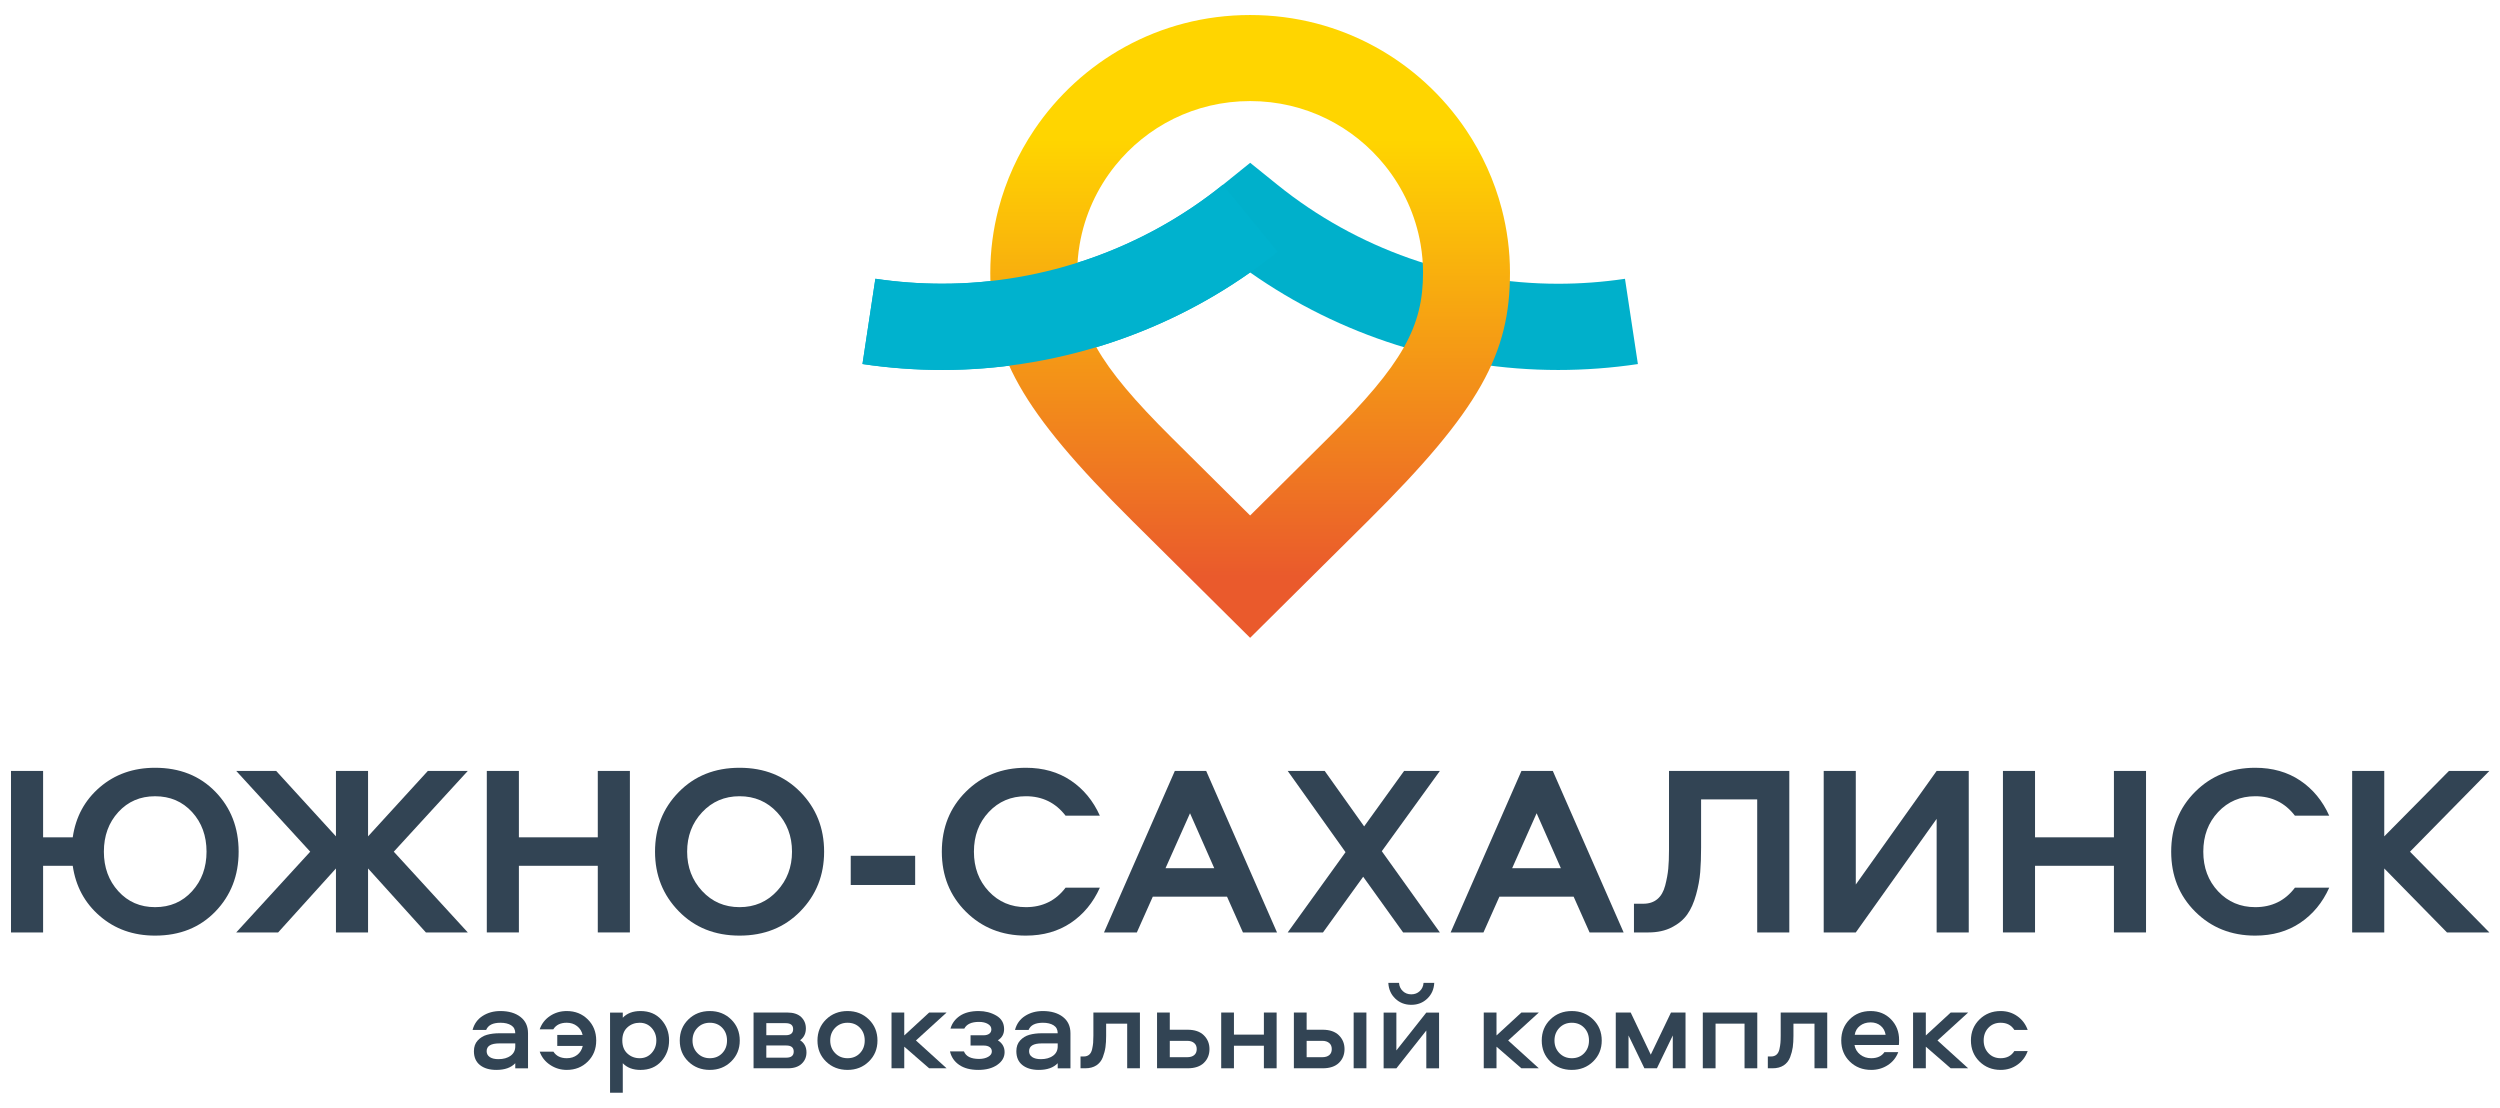
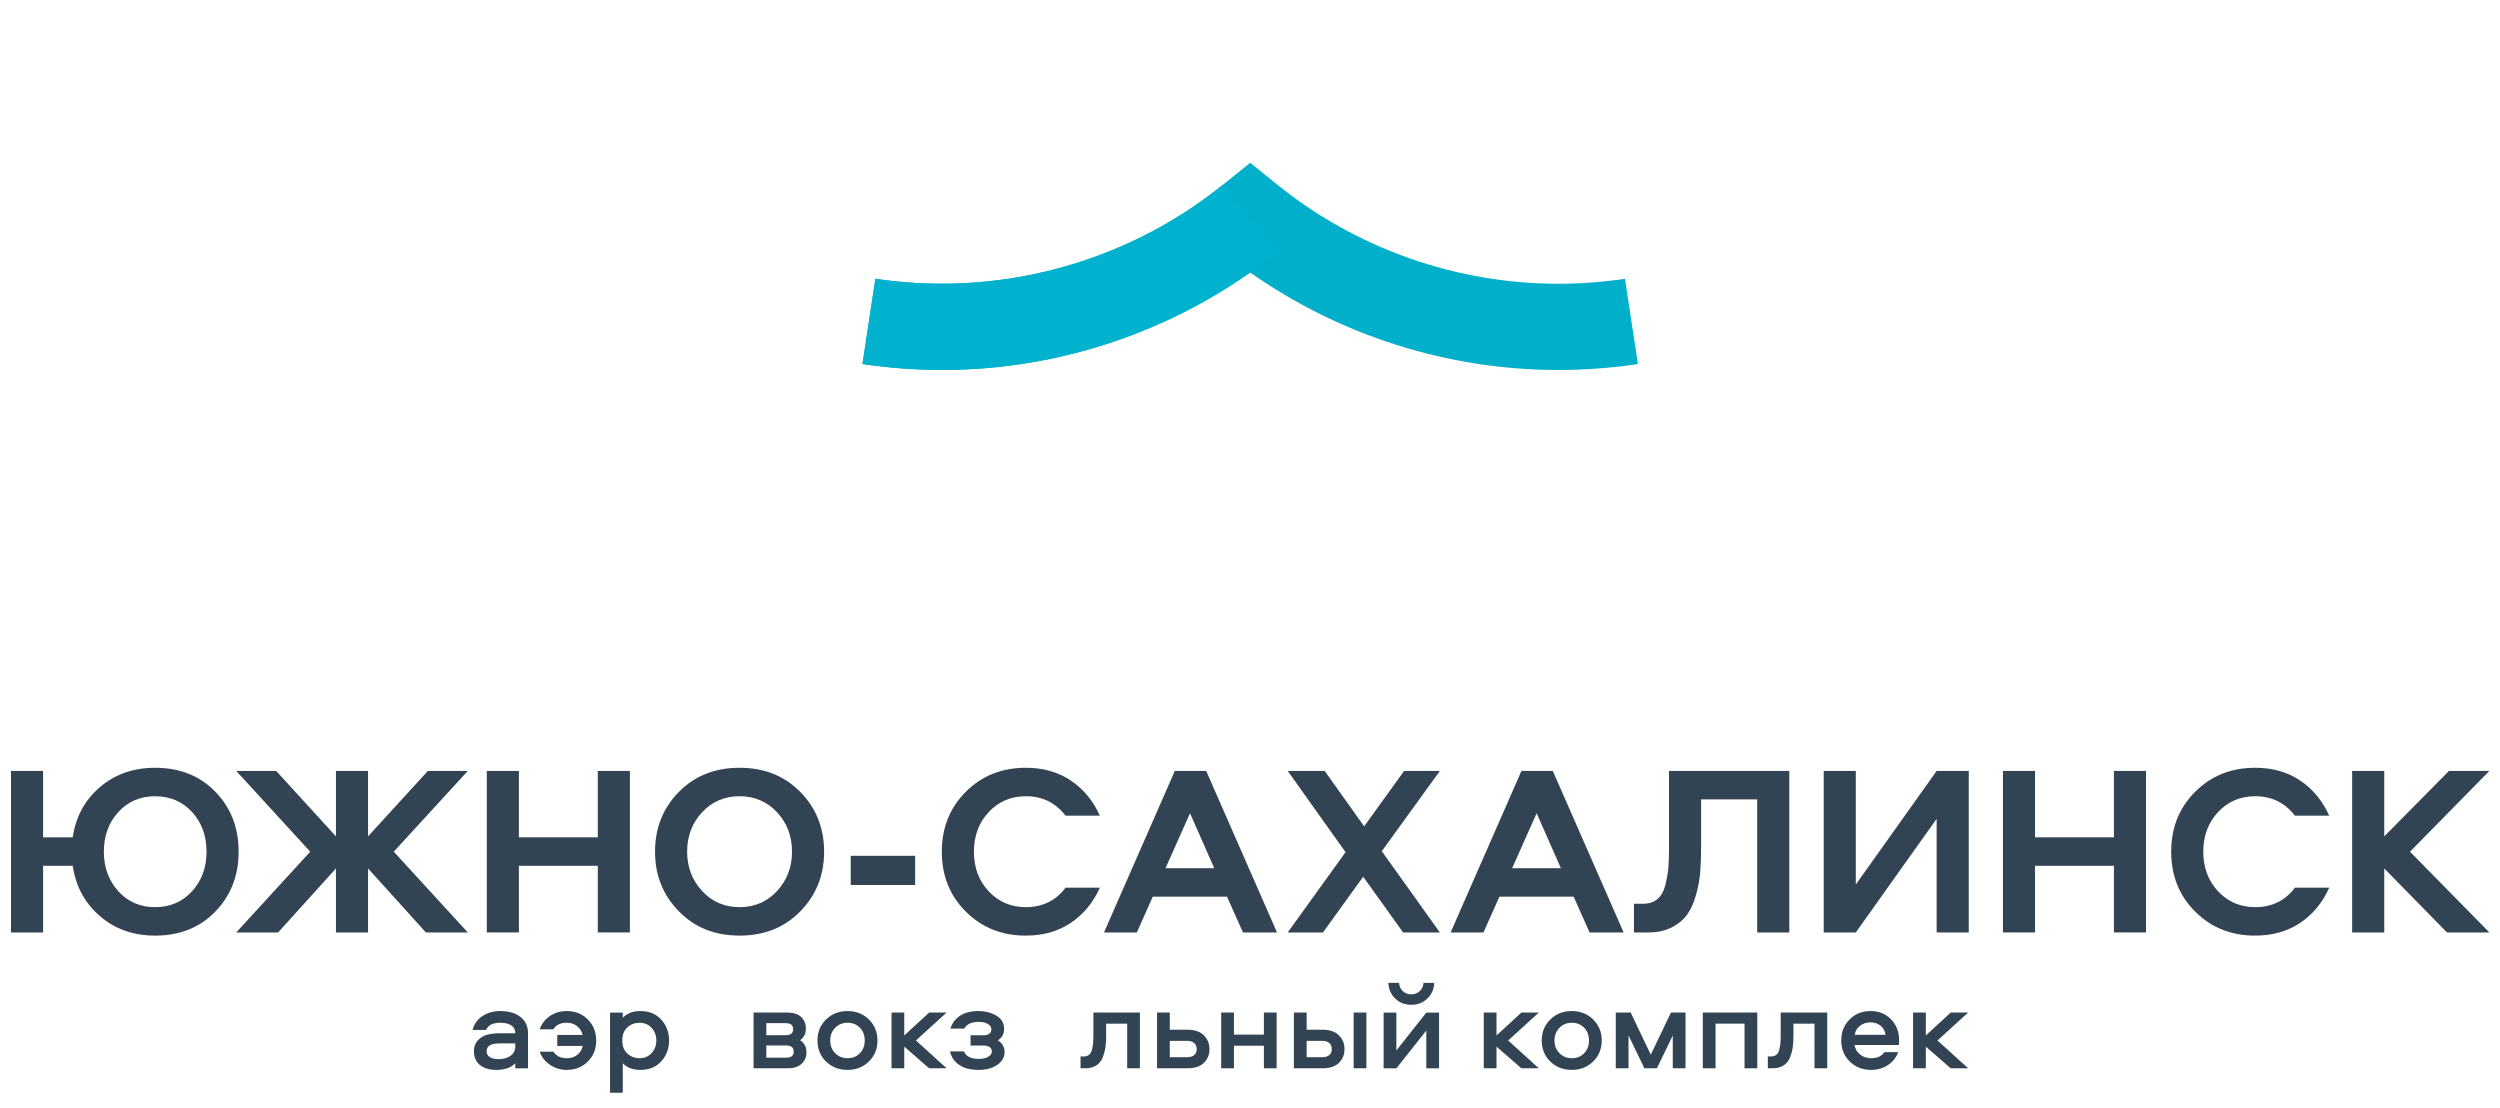
<svg xmlns="http://www.w3.org/2000/svg" width="158" height="70" viewBox="0 0 158 70" fill="none">
  <g clip-path="url(#clip0_8527_585)">
    <path d="M9.801 57.332C10.751 57.332 11.53 56.997 12.14 56.325C12.748 55.655 13.053 54.822 13.053 53.827C13.053 52.823 12.748 51.988 12.14 51.322C11.53 50.656 10.751 50.323 9.801 50.323C8.862 50.323 8.087 50.656 7.478 51.322C6.869 51.988 6.565 52.823 6.565 53.827C6.565 54.822 6.869 55.655 7.478 56.325C8.087 56.997 8.862 57.332 9.801 57.332ZM9.801 59.131C8.428 59.131 7.264 58.719 6.309 57.893C5.354 57.069 4.784 56.01 4.597 54.719H2.724V58.931H0.695V48.723H2.724V52.92H4.597C4.784 51.629 5.354 50.573 6.309 49.753C7.264 48.934 8.428 48.523 9.801 48.523C11.36 48.523 12.63 49.029 13.611 50.038C14.591 51.047 15.082 52.31 15.082 53.827C15.082 55.334 14.591 56.595 13.611 57.609C12.63 58.624 11.36 59.131 9.801 59.131V59.131Z" fill="#324454" />
    <path d="M29.564 58.93H26.916L23.261 54.887V58.93H21.232V54.887L17.578 58.93H14.93L19.606 53.827L14.93 48.723H17.454L21.232 52.858V48.723H23.261V52.858L27.04 48.723H29.564L24.887 53.827L29.564 58.93Z" fill="#324454" />
    <path d="M39.809 58.93H37.78V54.718H32.794V58.93H30.766V48.723H32.794V52.919H37.78V48.723H39.809V58.93Z" fill="#324454" />
    <path d="M44.372 56.31C45.002 56.991 45.791 57.332 46.741 57.332C47.691 57.332 48.481 56.991 49.111 56.31C49.74 55.628 50.055 54.801 50.055 53.827C50.055 52.843 49.74 52.013 49.111 51.337C48.481 50.661 47.691 50.322 46.741 50.322C45.791 50.322 45.001 50.661 44.372 51.337C43.742 52.013 43.427 52.843 43.427 53.827C43.427 54.801 43.742 55.629 44.372 56.31ZM50.582 57.594C49.58 58.619 48.3 59.131 46.741 59.131C45.182 59.131 43.902 58.619 42.901 57.594C41.899 56.569 41.398 55.313 41.398 53.827C41.398 52.331 41.899 51.073 42.901 50.053C43.902 49.033 45.182 48.523 46.741 48.523C48.3 48.523 49.58 49.033 50.582 50.053C51.583 51.073 52.084 52.331 52.084 53.827C52.084 55.313 51.583 56.569 50.582 57.594Z" fill="#324454" />
    <path d="M53.766 54.086H57.838V55.931H53.766V54.086Z" fill="#324454" />
    <path d="M64.835 48.523C65.929 48.523 66.877 48.793 67.677 49.33C68.476 49.868 69.088 50.609 69.511 51.552H67.344C66.714 50.732 65.877 50.322 64.835 50.322C63.895 50.322 63.113 50.655 62.489 51.321C61.864 51.988 61.552 52.823 61.552 53.827C61.552 54.832 61.864 55.666 62.489 56.333C63.113 56.999 63.895 57.332 64.835 57.332C65.888 57.332 66.724 56.922 67.344 56.102H69.511C69.088 57.046 68.476 57.786 67.677 58.324C66.877 58.862 65.929 59.131 64.835 59.131C63.317 59.131 62.053 58.626 61.041 57.617C60.029 56.608 59.523 55.344 59.523 53.827C59.523 52.31 60.029 51.047 61.041 50.038C62.053 49.029 63.317 48.523 64.835 48.523Z" fill="#324454" />
    <path d="M75.209 51.397L73.66 54.872H76.742L75.209 51.397ZM76.231 48.723L80.707 58.93H78.554L77.548 56.67H72.856L71.849 58.93H69.773L74.249 48.723H76.231Z" fill="#324454" />
    <path d="M81.383 58.93L85.038 53.857L81.383 48.723H83.721L86.214 52.228L88.739 48.723H91L87.33 53.796L91 58.93H88.677L86.153 55.41L83.613 58.93H81.383Z" fill="#324454" />
    <path d="M97.115 51.397L95.567 54.872H98.648L97.115 51.397H97.115ZM98.137 48.723L102.613 58.93H100.461L99.454 56.67H94.762L93.755 58.93H91.68L96.155 48.723H98.137Z" fill="#324454" />
    <path d="M105.48 48.723H113.084V58.93H111.055V50.522H107.509V53.566C107.509 54.15 107.49 54.667 107.454 55.118C107.418 55.569 107.331 56.046 107.191 56.547C107.052 57.05 106.866 57.465 106.634 57.793C106.402 58.121 106.077 58.392 105.659 58.608C105.241 58.823 104.748 58.93 104.18 58.93H103.266V57.116H103.854C104.216 57.116 104.513 57.019 104.745 56.824C104.977 56.63 105.142 56.343 105.24 55.963C105.338 55.584 105.403 55.233 105.434 54.91C105.465 54.587 105.481 54.185 105.481 53.704V48.723L105.48 48.723Z" fill="#324454" />
    <path d="M124.425 58.93H122.396V51.751L117.286 58.93H115.258V48.723H117.286V55.902L122.396 48.723H124.425V58.93Z" fill="#324454" />
    <path d="M135.629 58.93H133.6V54.718H128.614V58.93H126.586V48.723H128.614V52.919H133.6V48.723H135.629V58.93Z" fill="#324454" />
    <path d="M142.531 48.523C143.624 48.523 144.572 48.793 145.372 49.33C146.172 49.868 146.784 50.609 147.207 51.552H145.039C144.409 50.732 143.573 50.322 142.531 50.322C141.591 50.322 140.809 50.655 140.184 51.321C139.56 51.988 139.248 52.823 139.248 53.827C139.248 54.832 139.56 55.666 140.184 56.333C140.809 56.999 141.591 57.332 142.531 57.332C143.584 57.332 144.42 56.922 145.039 56.102H147.207C146.784 57.046 146.172 57.786 145.372 58.324C144.572 58.862 143.624 59.131 142.531 59.131C141.013 59.131 139.748 58.626 138.737 57.617C137.725 56.608 137.219 55.344 137.219 53.827C137.219 52.31 137.725 51.047 138.737 50.038C139.748 49.029 141.013 48.523 142.531 48.523Z" fill="#324454" />
    <path d="M157.328 58.93H154.649L150.685 54.887V58.93H148.656V48.723H150.685V52.858L154.773 48.723H157.328L152.311 53.827L157.328 58.93Z" fill="#324454" />
    <path d="M98.478 23.383C91.506 23.383 84.673 21.208 79.011 17.22C73.349 21.208 66.517 23.383 59.546 23.383C57.867 23.383 56.172 23.257 54.508 23.009L55.323 17.62C56.718 17.828 58.139 17.933 59.545 17.933C65.987 17.933 72.285 15.714 77.28 11.685L79.011 10.289L80.742 11.685C85.737 15.714 92.035 17.933 98.477 17.933C99.884 17.933 101.304 17.828 102.699 17.62L103.515 23.009C101.851 23.257 100.156 23.383 98.477 23.383H98.478Z" fill="#00B0CB" />
-     <path fill-rule="evenodd" clip-rule="evenodd" d="M65.361 8.211C64.344 9.724 63.576 11.406 63.108 13.191C62.768 14.493 62.586 15.849 62.586 17.235C62.586 22.344 64.465 25.877 71.569 32.93C74.53 35.868 79.008 40.311 79.008 40.311C79.008 40.311 83.487 35.868 86.447 32.93C93.552 25.877 95.431 22.344 95.431 17.235C95.431 15.849 95.248 14.493 94.908 13.191C94.441 11.406 93.673 9.724 92.655 8.211C89.746 3.889 84.796 0.949 79.008 0.949C73.221 0.949 68.271 3.889 65.361 8.211H65.361ZM74.058 27.666C69.331 22.973 68.081 20.623 68.081 17.224C68.081 16.621 68.135 16.027 68.234 15.446C68.547 13.604 69.336 11.892 70.486 10.464C72.464 8.006 75.505 6.388 79.008 6.388C82.512 6.388 85.553 8.006 87.531 10.464C88.681 11.892 89.47 13.604 89.783 15.446C89.882 16.027 89.936 16.621 89.936 17.224C89.936 20.623 88.686 22.973 83.959 27.666C81.989 29.622 79.008 32.579 79.008 32.579C79.008 32.579 76.028 29.622 74.058 27.666Z" fill="url(#paint0_linear_8527_585)" />
    <path d="M59.545 23.378C57.866 23.378 56.172 23.252 54.508 23.004L55.323 17.614C56.719 17.823 58.139 17.928 59.545 17.928C65.987 17.928 72.285 15.708 77.281 11.68L80.743 15.909C74.772 20.726 67.244 23.378 59.545 23.378V23.378Z" fill="#00B2CE" />
    <path d="M32.565 66.132V65.943H31.562C31.025 65.943 30.756 66.107 30.756 66.433C30.756 66.595 30.823 66.719 30.954 66.807C31.086 66.895 31.268 66.939 31.501 66.939C31.815 66.939 32.072 66.867 32.269 66.724C32.467 66.581 32.565 66.383 32.565 66.132ZM31.623 63.898C32.15 63.898 32.573 64.022 32.892 64.268C33.211 64.515 33.371 64.859 33.371 65.302V67.52H32.565V67.196C32.297 67.478 31.899 67.618 31.372 67.618C30.936 67.618 30.59 67.516 30.335 67.313C30.079 67.109 29.951 66.816 29.951 66.434C29.951 66.157 30.031 65.932 30.191 65.758C30.35 65.585 30.545 65.465 30.776 65.4C31.006 65.335 31.27 65.302 31.57 65.302H32.565C32.565 65.076 32.479 64.908 32.307 64.8C32.135 64.692 31.91 64.638 31.63 64.638C31.149 64.638 30.848 64.789 30.726 65.091H29.867C29.968 64.709 30.18 64.414 30.502 64.208C30.823 64.001 31.197 63.898 31.623 63.898H31.623Z" fill="#324454" />
    <path d="M35.219 66.101V65.407H36.822C36.767 65.176 36.649 64.99 36.469 64.849C36.289 64.708 36.072 64.637 35.819 64.637C35.424 64.637 35.14 64.775 34.968 65.053H34.109C34.231 64.7 34.447 64.42 34.759 64.211C35.071 64.002 35.424 63.898 35.819 63.898C36.351 63.898 36.795 64.075 37.149 64.427C37.504 64.779 37.681 65.224 37.681 65.762C37.681 66.295 37.504 66.738 37.149 67.09C36.794 67.442 36.351 67.618 35.819 67.618C35.434 67.618 35.084 67.513 34.767 67.301C34.45 67.09 34.231 66.811 34.109 66.464H34.976C35.153 66.74 35.434 66.879 35.819 66.879C36.078 66.879 36.297 66.81 36.477 66.672C36.657 66.533 36.775 66.343 36.831 66.101H35.219H35.219Z" fill="#324454" />
    <path d="M39.653 64.929C39.437 65.122 39.33 65.398 39.33 65.755C39.33 66.112 39.438 66.389 39.653 66.585C39.868 66.781 40.126 66.879 40.425 66.879C40.733 66.879 40.987 66.77 41.185 66.55C41.382 66.332 41.481 66.067 41.481 65.755C41.481 65.448 41.382 65.185 41.185 64.966C40.987 64.748 40.733 64.638 40.425 64.638C40.126 64.638 39.868 64.735 39.653 64.928V64.929ZM39.36 69.059H38.555V63.997H39.36V64.321C39.629 64.039 40.001 63.898 40.478 63.898C41.03 63.898 41.469 64.081 41.796 64.446C42.123 64.811 42.286 65.247 42.286 65.755C42.286 66.268 42.123 66.707 41.796 67.072C41.469 67.436 41.03 67.619 40.478 67.619C40.001 67.619 39.629 67.478 39.36 67.196V69.06V69.059Z" fill="#324454" />
-     <path d="M44.861 66.879C45.18 66.879 45.441 66.774 45.644 66.562C45.847 66.35 45.948 66.084 45.948 65.762C45.948 65.435 45.847 65.166 45.644 64.954C45.441 64.743 45.18 64.638 44.861 64.638C44.546 64.638 44.286 64.745 44.078 64.958C43.87 65.172 43.767 65.44 43.767 65.762C43.767 66.079 43.87 66.344 44.078 66.558C44.286 66.772 44.546 66.879 44.861 66.879V66.879ZM44.861 63.898C45.398 63.898 45.847 64.076 46.21 64.43C46.572 64.785 46.753 65.229 46.753 65.762C46.753 66.29 46.572 66.731 46.21 67.086C45.847 67.441 45.398 67.618 44.861 67.618C44.318 67.618 43.866 67.442 43.504 67.09C43.142 66.738 42.961 66.295 42.961 65.762C42.961 65.229 43.142 64.785 43.504 64.43C43.866 64.076 44.318 63.898 44.861 63.898Z" fill="#324454" />
    <path d="M48.431 66.844H49.692C50.006 66.844 50.163 66.716 50.163 66.46C50.163 66.203 50.006 66.075 49.692 66.075H48.431V66.844ZM48.431 65.426H49.654C49.968 65.426 50.126 65.298 50.126 65.041C50.126 64.789 49.968 64.664 49.654 64.664H48.431V65.426V65.426ZM50.566 65.743C50.835 65.914 50.969 66.171 50.969 66.513C50.969 66.799 50.868 67.038 50.665 67.229C50.462 67.421 50.173 67.516 49.799 67.516H47.625V63.992H49.761C50.141 63.992 50.431 64.087 50.631 64.275C50.831 64.464 50.931 64.704 50.931 64.996C50.931 65.318 50.81 65.567 50.567 65.743L50.566 65.743Z" fill="#324454" />
    <path d="M53.564 66.879C53.883 66.879 54.144 66.774 54.347 66.562C54.55 66.35 54.651 66.084 54.651 65.762C54.651 65.435 54.55 65.166 54.347 64.954C54.144 64.743 53.883 64.638 53.564 64.638C53.249 64.638 52.989 64.745 52.781 64.958C52.573 65.172 52.47 65.44 52.47 65.762C52.47 66.079 52.573 66.344 52.781 66.558C52.989 66.772 53.249 66.879 53.564 66.879V66.879ZM53.564 63.898C54.102 63.898 54.551 64.076 54.913 64.43C55.276 64.785 55.456 65.229 55.456 65.762C55.456 66.29 55.276 66.731 54.913 67.086C54.551 67.441 54.102 67.618 53.564 67.618C53.022 67.618 52.569 67.442 52.207 67.09C51.845 66.738 51.664 66.295 51.664 65.762C51.664 65.229 51.845 64.785 52.207 64.43C52.569 64.076 53.022 63.898 53.564 63.898Z" fill="#324454" />
    <path d="M56.344 63.992H57.149V65.441L58.723 63.992H59.825L57.887 65.758L59.825 67.516H58.723L57.149 66.15V67.516H56.344V63.992Z" fill="#324454" />
    <path d="M63.459 65.038C63.459 65.35 63.327 65.586 63.064 65.747C63.348 65.928 63.49 66.177 63.49 66.494C63.49 66.816 63.337 67.083 63.03 67.297C62.723 67.512 62.324 67.618 61.833 67.618C61.331 67.618 60.927 67.512 60.621 67.301C60.314 67.09 60.12 66.805 60.039 66.448H60.921C61.047 66.765 61.366 66.924 61.878 66.924C62.106 66.924 62.297 66.879 62.452 66.792C62.606 66.704 62.684 66.592 62.684 66.456C62.684 66.335 62.638 66.242 62.547 66.177C62.456 66.112 62.334 66.079 62.182 66.079H61.339V65.43H62.159C62.311 65.43 62.432 65.397 62.521 65.332C62.609 65.266 62.654 65.173 62.654 65.053C62.654 64.912 62.58 64.799 62.433 64.713C62.286 64.627 62.099 64.584 61.871 64.584C61.4 64.584 61.09 64.725 60.944 65.008H60.07C60.166 64.675 60.363 64.408 60.662 64.204C60.961 64 61.359 63.898 61.856 63.898C62.266 63.898 62.636 63.994 62.965 64.185C63.294 64.376 63.459 64.66 63.459 65.038Z" fill="#324454" />
-     <path d="M66.847 66.132V65.943H65.844C65.307 65.943 65.038 66.107 65.038 66.433C65.038 66.595 65.104 66.719 65.236 66.807C65.368 66.895 65.55 66.939 65.783 66.939C66.097 66.939 66.353 66.867 66.551 66.724C66.748 66.581 66.847 66.383 66.847 66.132ZM65.905 63.898C66.431 63.898 66.855 64.022 67.174 64.268C67.493 64.515 67.653 64.859 67.653 65.302V67.52H66.847V67.196C66.579 67.478 66.18 67.618 65.654 67.618C65.218 67.618 64.872 67.516 64.616 67.313C64.36 67.109 64.233 66.816 64.233 66.434C64.233 66.157 64.312 65.932 64.472 65.758C64.632 65.585 64.826 65.465 65.057 65.4C65.288 65.335 65.552 65.302 65.851 65.302H66.847C66.847 65.076 66.761 64.908 66.588 64.8C66.416 64.692 66.191 64.638 65.912 64.638C65.43 64.638 65.129 64.789 65.007 65.091H64.148C64.249 64.709 64.461 64.414 64.783 64.208C65.105 64.001 65.479 63.898 65.904 63.898H65.905Z" fill="#324454" />
    <path d="M69.102 63.992H72.043V67.516H71.238V64.694H69.908V65.471C69.908 65.738 69.894 65.973 69.866 66.177C69.838 66.38 69.782 66.593 69.699 66.814C69.615 67.035 69.479 67.207 69.292 67.331C69.104 67.454 68.869 67.516 68.585 67.516H68.289V66.769H68.494C68.636 66.769 68.751 66.73 68.84 66.652C68.928 66.574 68.989 66.46 69.022 66.309C69.055 66.158 69.077 66.025 69.087 65.908C69.097 65.793 69.102 65.642 69.102 65.456V63.992V63.992Z" fill="#324454" />
    <path d="M73.931 66.815H75.032C75.22 66.815 75.367 66.771 75.473 66.683C75.579 66.595 75.633 66.468 75.633 66.302C75.633 66.136 75.578 66.007 75.469 65.917C75.361 65.826 75.215 65.781 75.032 65.781H73.931V66.815ZM73.931 65.079H75.056C75.502 65.079 75.844 65.196 76.082 65.43C76.32 65.664 76.439 65.954 76.439 66.302C76.439 66.654 76.321 66.944 76.085 67.173C75.85 67.402 75.506 67.516 75.056 67.516H73.125V63.992H73.931V65.079Z" fill="#324454" />
    <path d="M79.878 63.992H80.683V67.516H79.878V66.09H77.985V67.516H77.18V63.992H77.985V65.388H79.878V63.992Z" fill="#324454" />
    <path d="M85.551 63.992H86.357V67.516H85.551V63.992ZM82.58 66.815H83.568C83.755 66.815 83.902 66.771 84.009 66.683C84.115 66.595 84.168 66.468 84.168 66.302C84.168 66.136 84.114 66.007 84.005 65.917C83.896 65.826 83.75 65.781 83.568 65.781H82.58V66.815ZM82.58 65.079H83.59C84.036 65.079 84.378 65.196 84.617 65.43C84.855 65.664 84.974 65.955 84.974 66.302C84.974 66.654 84.856 66.944 84.62 67.173C84.385 67.402 84.041 67.516 83.59 67.516H81.773V63.992H82.58V65.079Z" fill="#324454" />
    <path d="M87.742 62.117H88.418C88.433 62.328 88.513 62.502 88.658 62.638C88.802 62.774 88.981 62.842 89.193 62.842C89.406 62.842 89.585 62.774 89.729 62.638C89.873 62.502 89.953 62.328 89.969 62.117H90.645C90.625 62.519 90.478 62.851 90.204 63.113C89.931 63.374 89.594 63.505 89.194 63.505C88.793 63.505 88.456 63.374 88.183 63.113C87.909 62.851 87.762 62.519 87.742 62.117H87.742ZM88.251 67.519H87.445V63.996H88.251V66.388L90.143 63.996H90.949V67.519H90.143V65.128L88.251 67.519Z" fill="#324454" />
    <path d="M93.773 63.992H94.579V65.441L96.152 63.992H97.254L95.316 65.758L97.254 67.516H96.152L94.579 66.15V67.516H93.773V63.992Z" fill="#324454" />
    <path d="M99.338 66.879C99.657 66.879 99.918 66.774 100.12 66.562C100.323 66.35 100.424 66.084 100.424 65.762C100.424 65.435 100.323 65.166 100.12 64.954C99.917 64.743 99.657 64.638 99.338 64.638C99.023 64.638 98.762 64.745 98.555 64.958C98.347 65.172 98.243 65.44 98.243 65.762C98.243 66.079 98.347 66.344 98.555 66.558C98.763 66.772 99.023 66.879 99.338 66.879V66.879ZM99.338 63.898C99.875 63.898 100.324 64.076 100.687 64.43C101.049 64.785 101.23 65.229 101.23 65.762C101.23 66.29 101.049 66.731 100.687 67.086C100.324 67.441 99.875 67.618 99.338 67.618C98.795 67.618 98.343 67.442 97.981 67.09C97.618 66.738 97.438 66.295 97.438 65.762C97.438 65.229 97.618 64.785 97.981 64.43C98.343 64.076 98.795 63.898 99.338 63.898Z" fill="#324454" />
    <path d="M103.06 63.992L104.329 66.655L105.606 63.992H106.525V67.516H105.72V65.441L104.717 67.516H103.926L102.923 65.441V67.516H102.117V63.992H103.06Z" fill="#324454" />
    <path d="M107.617 63.992H111.06V67.516H110.255V64.694H108.423V67.516H107.617V63.992Z" fill="#324454" />
    <path d="M112.54 63.992H115.481V67.516H114.676V64.694H113.346V65.471C113.346 65.738 113.331 65.973 113.304 66.177C113.276 66.38 113.22 66.593 113.137 66.814C113.053 67.035 112.917 67.207 112.73 67.331C112.542 67.454 112.307 67.516 112.023 67.516H111.727V66.769H111.932C112.073 66.769 112.189 66.73 112.277 66.652C112.366 66.574 112.427 66.46 112.46 66.309C112.493 66.158 112.514 66.025 112.524 65.908C112.534 65.793 112.54 65.642 112.54 65.456V63.992L112.54 63.992Z" fill="#324454" />
    <path d="M118.222 64.615C117.958 64.615 117.734 64.687 117.549 64.831C117.364 64.974 117.254 65.164 117.219 65.4H119.172C119.132 65.159 119.026 64.967 118.856 64.827C118.686 64.686 118.475 64.615 118.222 64.615ZM118.26 66.879C118.645 66.879 118.923 66.751 119.096 66.495H119.97C119.838 66.841 119.618 67.116 119.309 67.316C118.999 67.518 118.65 67.618 118.26 67.618C117.717 67.618 117.266 67.442 116.907 67.09C116.547 66.738 116.367 66.293 116.367 65.755C116.367 65.227 116.542 64.785 116.891 64.43C117.241 64.076 117.684 63.898 118.222 63.898C118.743 63.898 119.174 64.073 119.514 64.423C119.853 64.773 120.023 65.207 120.023 65.725C120.023 65.885 120.018 65.991 120.008 66.042H117.203C117.249 66.293 117.369 66.496 117.564 66.649C117.759 66.803 117.991 66.879 118.26 66.879V66.879Z" fill="#324454" />
    <path d="M120.906 63.992H121.712V65.441L123.285 63.992H124.387L122.449 65.758L124.387 67.516H123.285L121.712 66.15V67.516H120.906V63.992Z" fill="#324454" />
-     <path d="M128.15 65.091H127.306C127.118 64.789 126.83 64.638 126.44 64.638C126.125 64.638 125.868 64.744 125.668 64.955C125.468 65.167 125.368 65.433 125.368 65.755C125.368 66.077 125.468 66.345 125.668 66.558C125.868 66.772 126.125 66.879 126.44 66.879C126.83 66.879 127.118 66.728 127.306 66.427H128.15C128.018 66.793 127.799 67.084 127.492 67.297C127.186 67.512 126.835 67.618 126.44 67.618C125.908 67.618 125.461 67.441 125.102 67.087C124.742 66.732 124.562 66.288 124.562 65.755C124.562 65.227 124.742 64.785 125.102 64.43C125.462 64.076 125.908 63.898 126.44 63.898C126.835 63.898 127.186 64.005 127.492 64.22C127.798 64.433 128.017 64.724 128.15 65.091V65.091Z" fill="#324454" />
  </g>
  <defs>
    <linearGradient id="paint0_linear_8527_585" x1="79.008" y1="0.949" x2="79.008" y2="40.312" gradientUnits="userSpaceOnUse">
      <stop stop-color="#FFD500" />
      <stop offset="0.2" stop-color="#FFD500" />
      <stop offset="0.902" stop-color="#EA5A2C" />
      <stop offset="1" stop-color="#EA5A2C" />
    </linearGradient>
    <clipPath id="clip0_8527_585">
      <rect width="156.627" height="68.108" fill="white" transform="translate(0.695 0.949)" />
    </clipPath>
  </defs>
</svg>